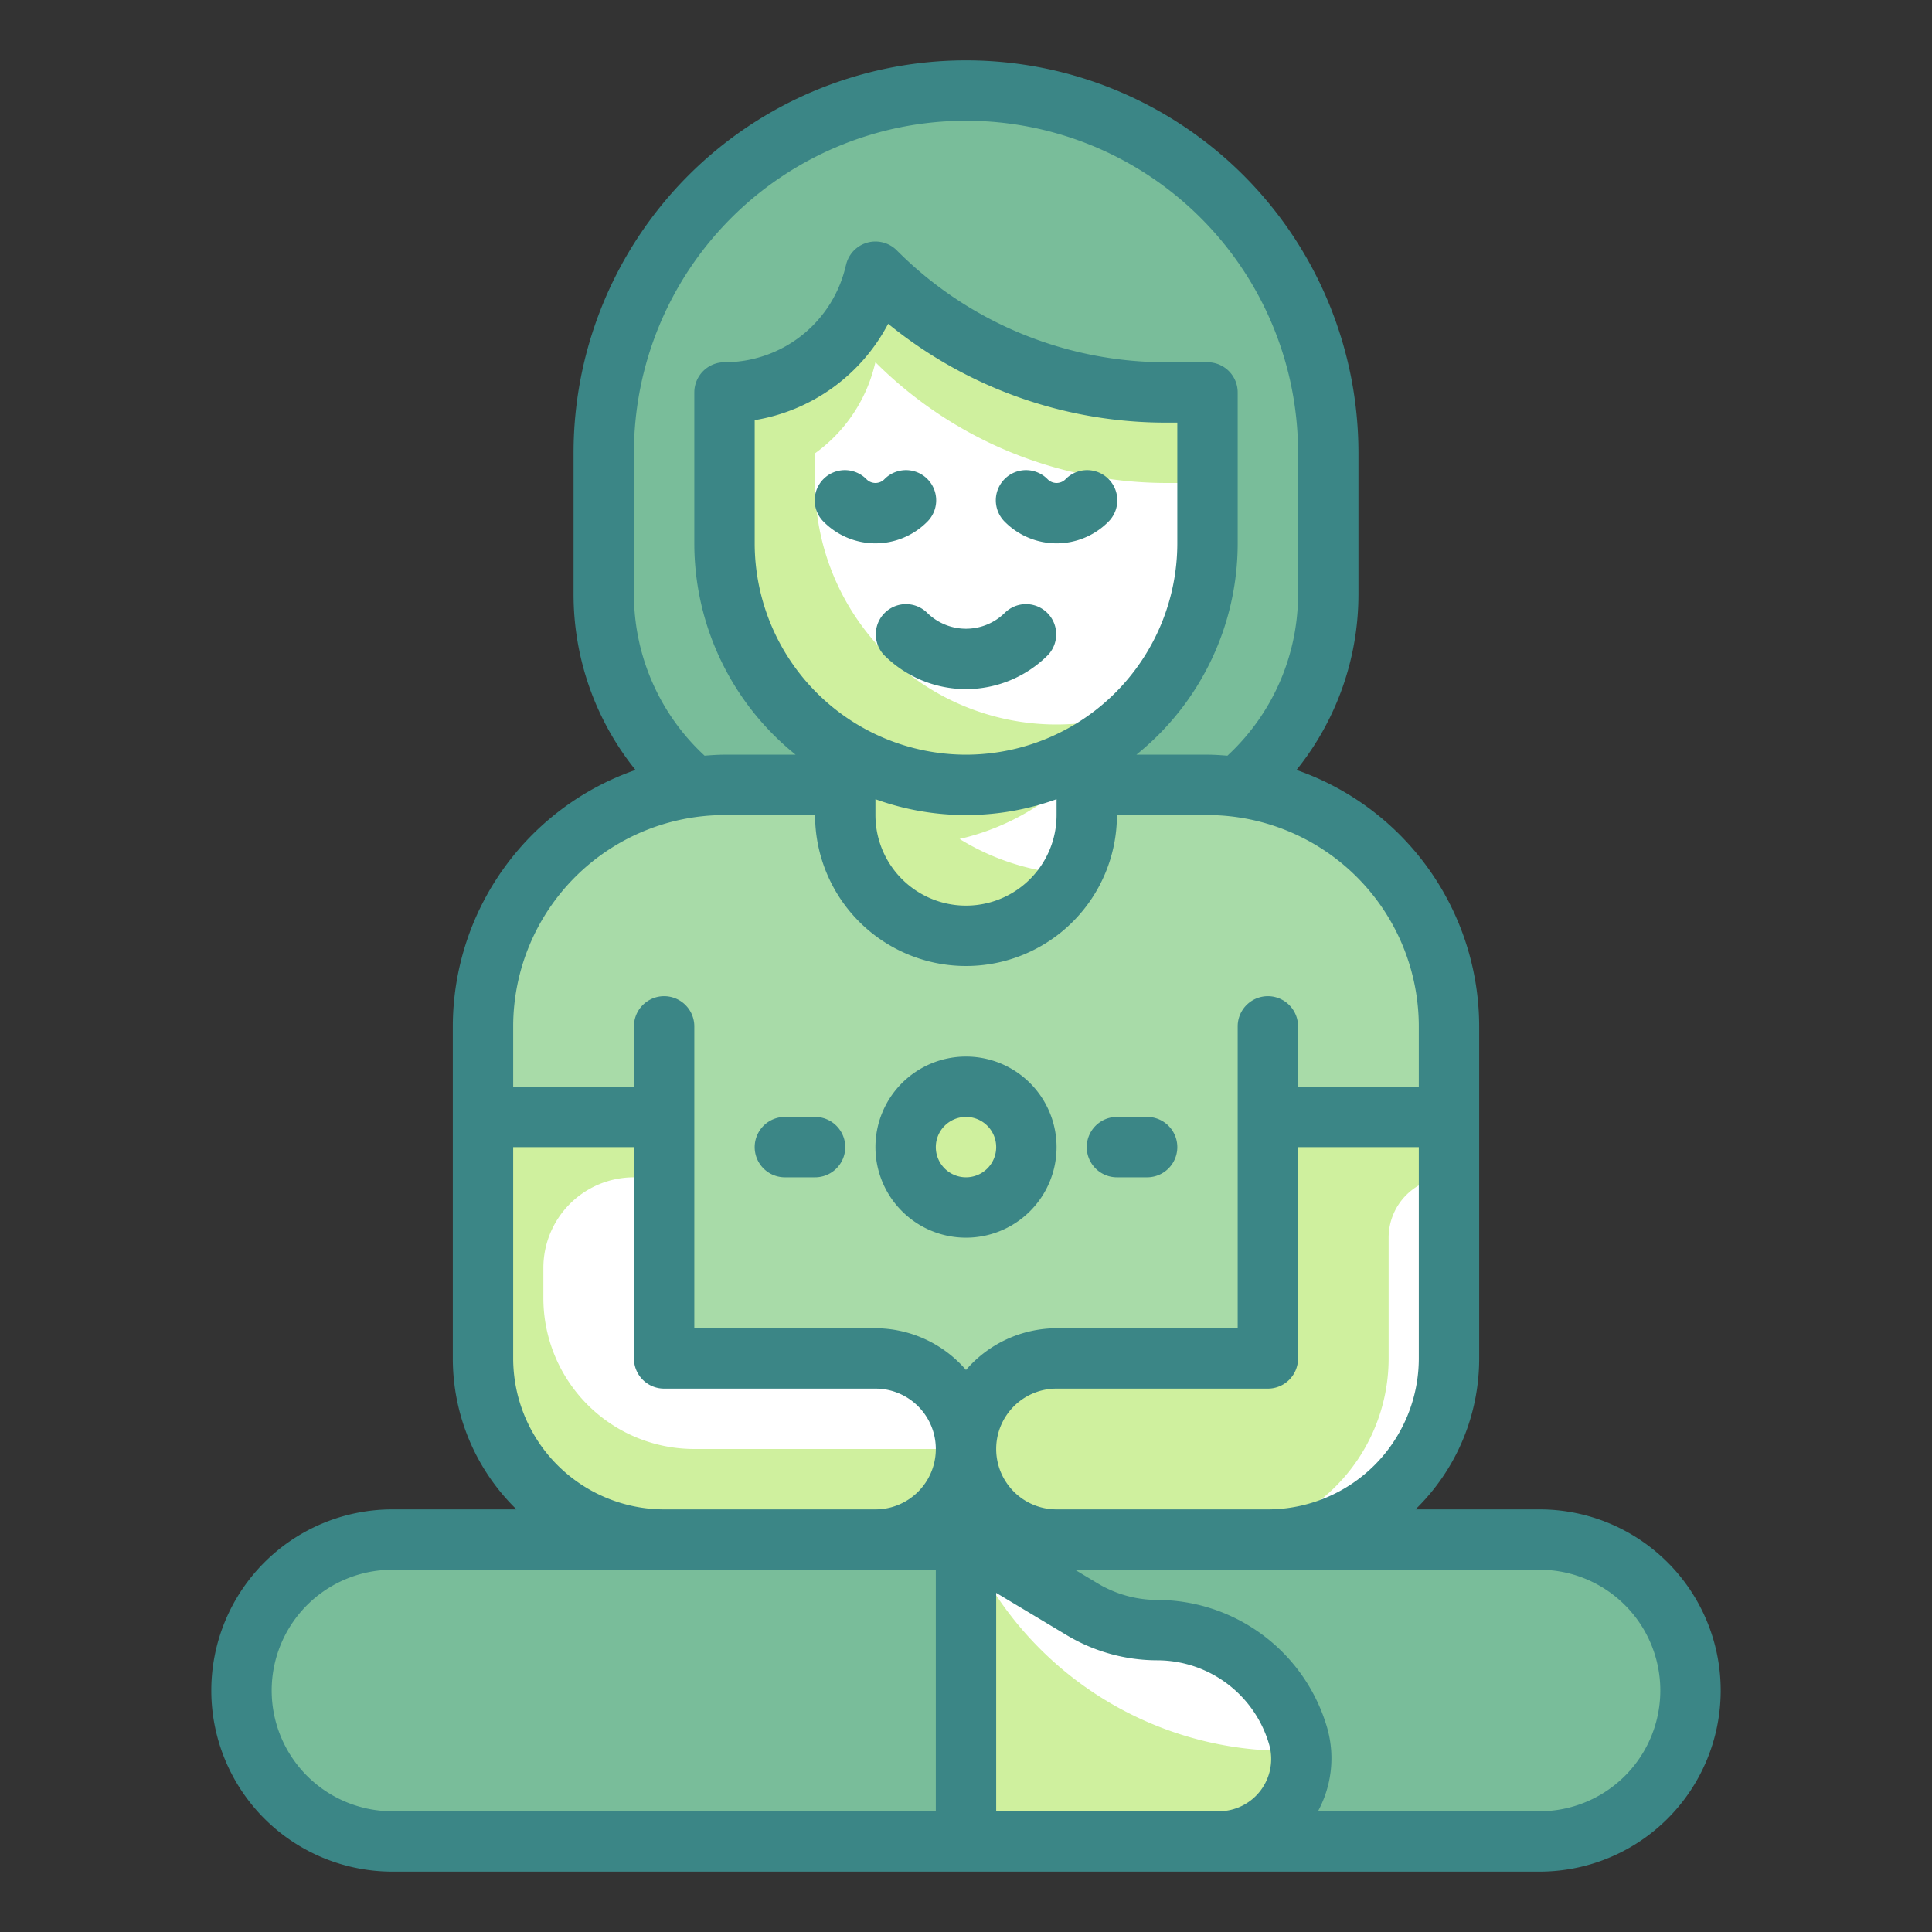
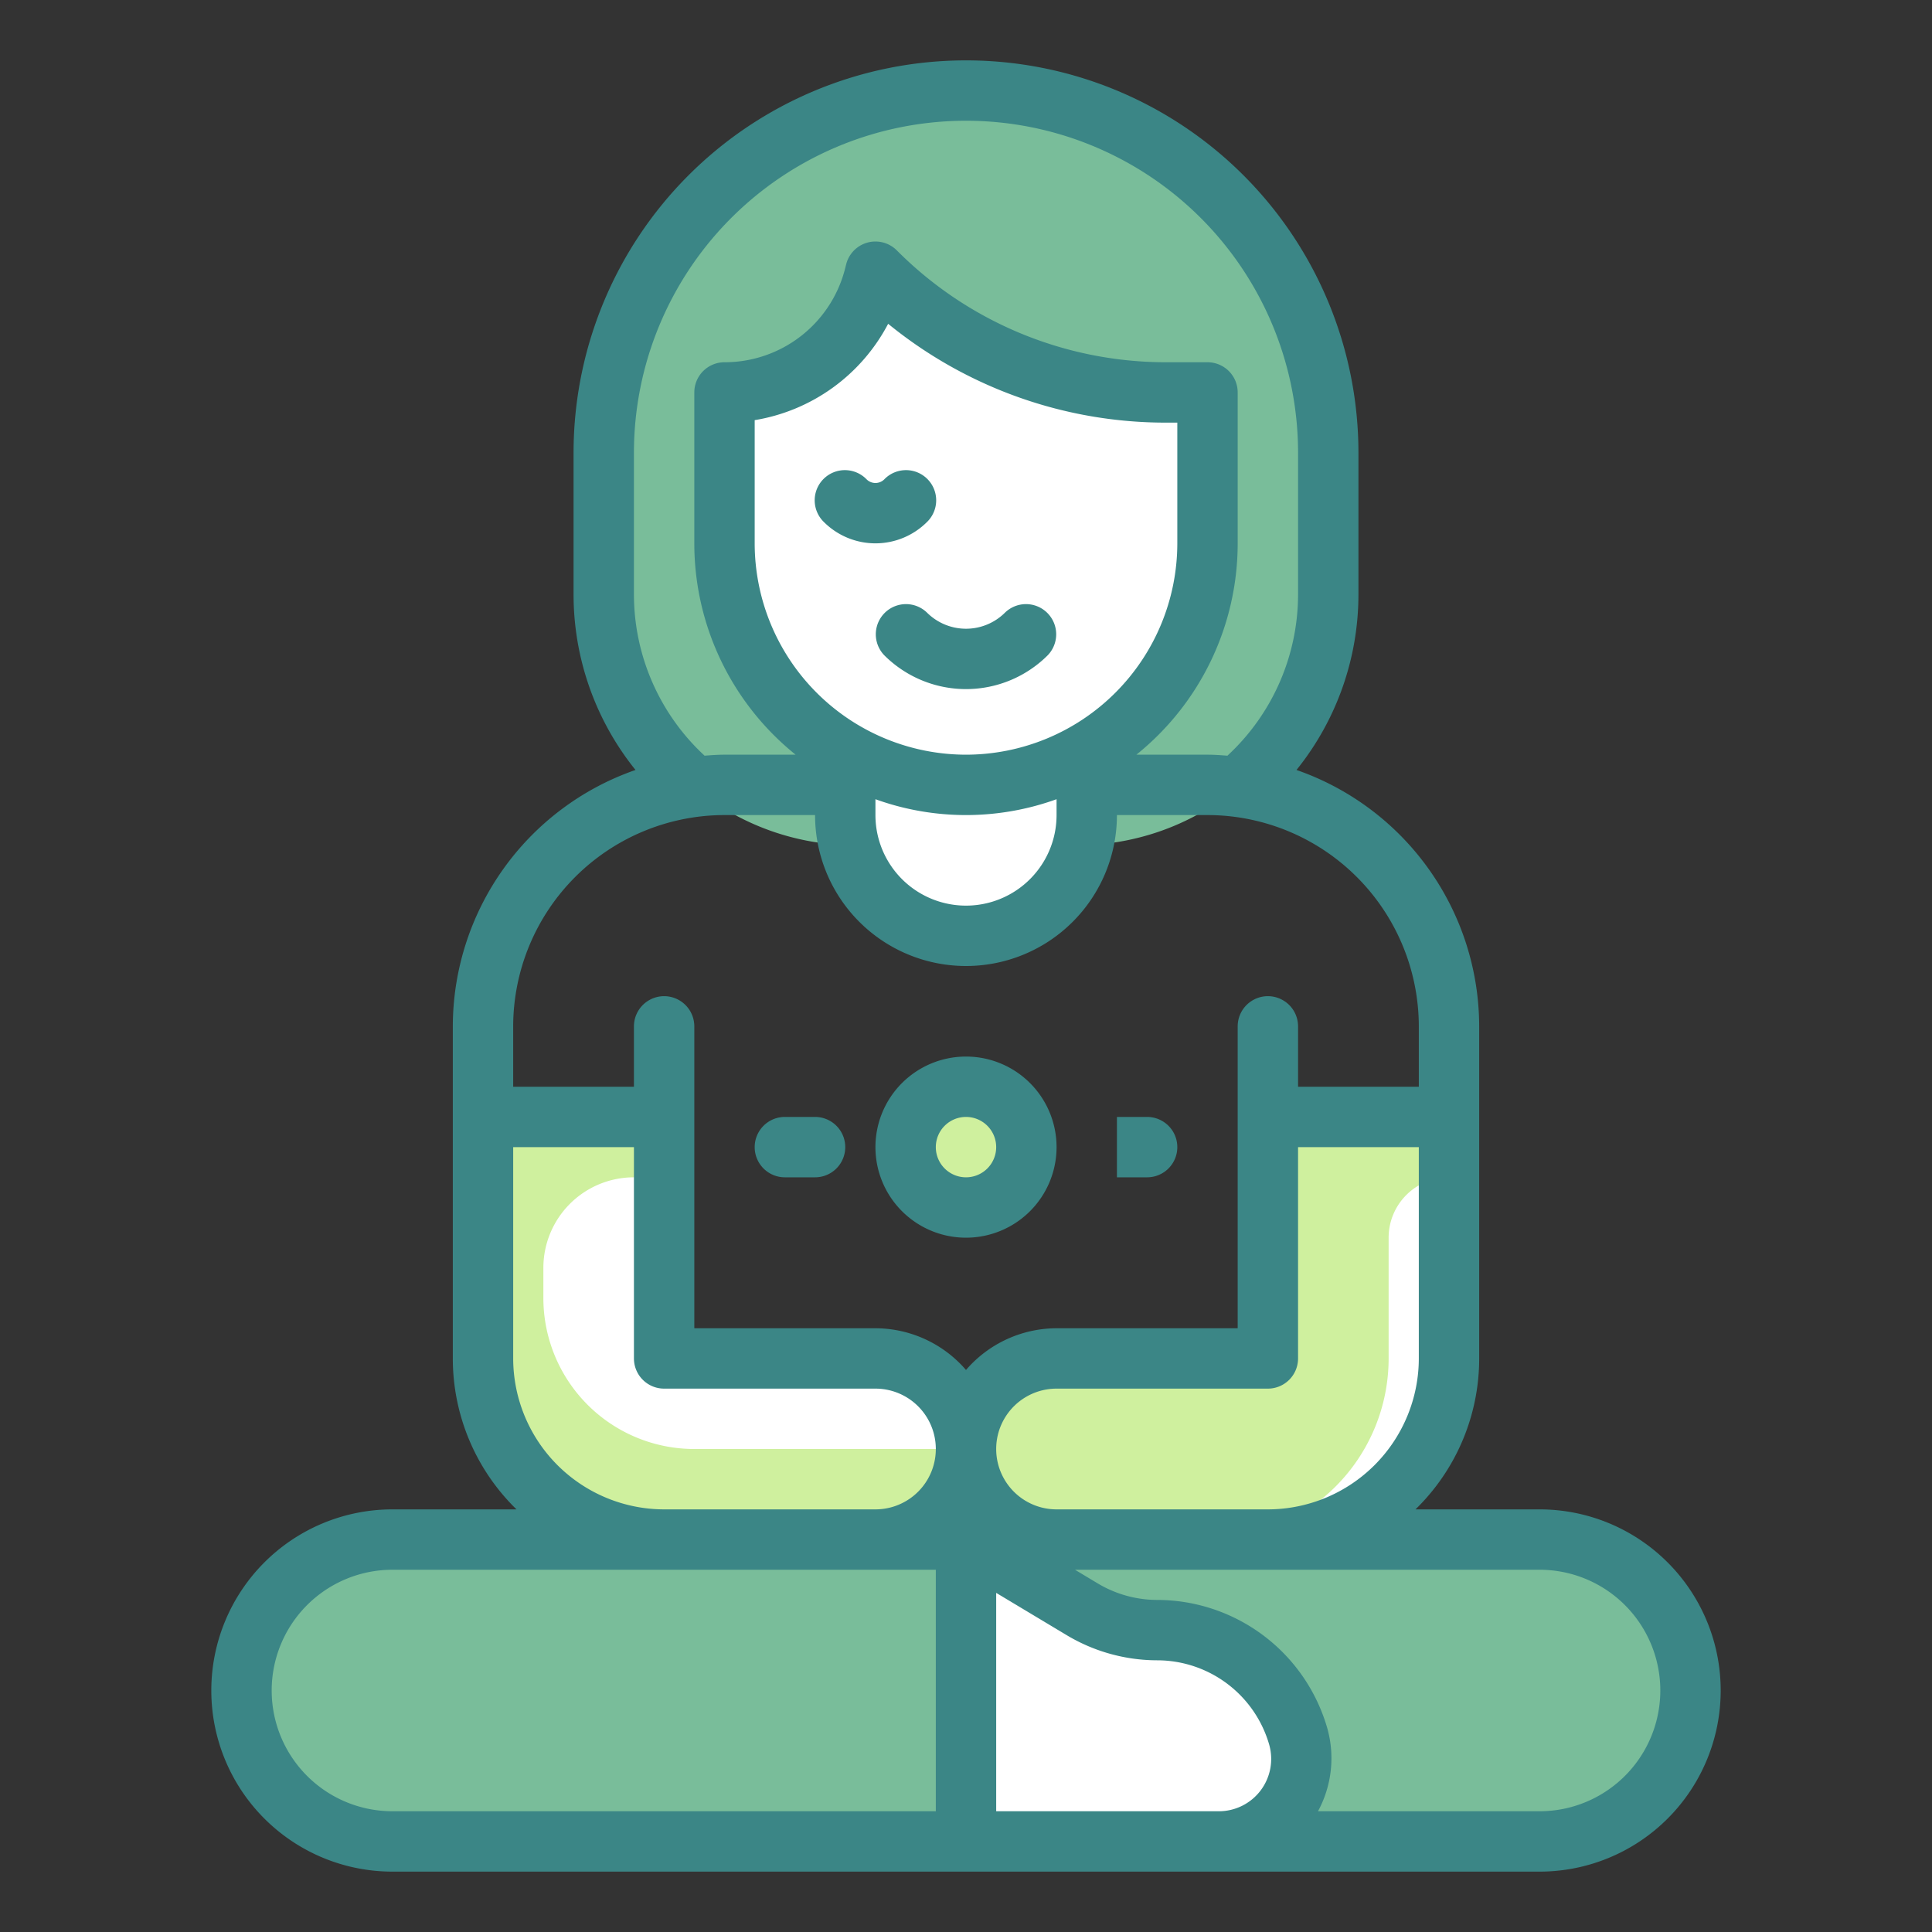
<svg xmlns="http://www.w3.org/2000/svg" viewBox="0 0 64 64" width="240px" height="240px">
  <rect x="0" y="0" width="64" height="64" fill="#333333" stroke="none" />
  <g data-name="Color copy 2">
    <path fill="#79bd9a" d="M37,51H56a0,0,0,0,1,0,0V61a0,0,0,0,1,0,0H37a5,5,0,0,1-5-5v0a5,5,0,0,1,5-5Z" transform="rotate(180 44 56)" />
    <path fill="#79bd9a" d="M32,3h0A12,12,0,0,1,44,15v4.692A8.308,8.308,0,0,1,35.692,28H28.308A8.308,8.308,0,0,1,20,19.692V15A12,12,0,0,1,32,3Z" />
    <path fill="#79bd9a" d="M13,51H32a0,0,0,0,1,0,0V61a0,0,0,0,1,0,0H13a5,5,0,0,1-5-5v0A5,5,0,0,1,13,51Z" />
    <path fill="#fff" d="M40.377,61H32V51l3.848,2.309a4.852,4.852,0,0,0,2.5.691h0a4.849,4.849,0,0,1,4.662,3.516h0A2.733,2.733,0,0,1,40.377,61Z" />
-     <rect width="32" height="25" x="16" y="26" fill="#a8dba8" rx="8" />
    <path fill="#fff" d="M22,45V37H16v8a6,6,0,0,0,6,6h7a3,3,0,0,0,3-3h0a3,3,0,0,0-3-3Z" />
    <path fill="#fff" d="M42,45V37h6v8a6,6,0,0,1-6,6H35a3,3,0,0,1-3-3h0a3,3,0,0,1,3-3Z" />
    <path fill="#fff" d="M28,23h8a0,0,0,0,1,0,0v4a4,4,0,0,1-4,4h0a4,4,0,0,1-4-4V23A0,0,0,0,1,28,23Z" />
-     <path fill="#cff09e" d="M31.788,27.792A8,8,0,0,0,36,25.276V23H28v4a3.988,3.988,0,0,0,7.466,1.962A7.961,7.961,0,0,1,31.788,27.792Z" />
    <path fill="#fff" d="M32,26h0a8,8,0,0,1-8-8V13h0a5.123,5.123,0,0,0,4.97-3.881L29,9h0a13.658,13.658,0,0,0,9.657,4H40v5A8,8,0,0,1,32,26Z" />
    <circle cx="32" cy="38" r="2.5" fill="#cff09e" />
-     <path fill="#cff09e" d="M38.657,13A13.658,13.658,0,0,1,29,9l-.03.119A5.123,5.123,0,0,1,24,13v5a7.992,7.992,0,0,0,13.819,5.478A7.92,7.92,0,0,1,35,24a8,8,0,0,1-8-8v-.985a5.1,5.1,0,0,0,1.97-2.9L29,12a13.658,13.658,0,0,0,9.657,4H40V13Z" />
    <path fill="#cff09e" d="M32,48a3,3,0,0,1-3,3H22a6,6,0,0,1-6-6V37h6v2H21a3,3,0,0,0-3,3v1a5,5,0,0,0,5,5Z" />
    <path fill="#cff09e" d="M42,37v8H35a3,3,0,0,0,0,6h5a6,6,0,0,0,6-6V41a2,2,0,0,1,2-2V37Z" />
-     <path fill="#cff09e" d="M42.616,58A11.55,11.55,0,0,1,32,51V61h8.377a2.724,2.724,0,0,0,2.706-3Z" />
  </g>
  <g data-name="Stroke Close copy">
    <path fill="#3b8686" d="M51,50H46.89A6.977,6.977,0,0,0,49,45V34a9.009,9.009,0,0,0-6.052-8.494A9.269,9.269,0,0,0,45,19.692V15a13,13,0,0,0-26,0v4.692a9.269,9.269,0,0,0,2.052,5.814A9.009,9.009,0,0,0,15,34V45a6.977,6.977,0,0,0,2.11,5H13a6,6,0,0,0,0,12H51a6,6,0,0,0,0-12Zm-4-5a5.006,5.006,0,0,1-5,5H35a2,2,0,0,1,0-4h7a1,1,0,0,0,1-1V38h4ZM21,19.692V15a11,11,0,0,1,22,0v4.692a7.28,7.28,0,0,1-2.34,5.341C40.441,25.017,40.223,25,40,25H37.644A8.983,8.983,0,0,0,41,18V13a1,1,0,0,0-1-1H38.657a12.573,12.573,0,0,1-8.95-3.707,1,1,0,0,0-1.677.465L28,8.877A4.117,4.117,0,0,1,24,12a1,1,0,0,0-1,1v5a8.983,8.983,0,0,0,3.356,7H24c-.223,0-.441.017-.66.033A7.28,7.28,0,0,1,21,19.692ZM32,25a7.008,7.008,0,0,1-7-7V13.918a6.112,6.112,0,0,0,4.421-3.192A14.545,14.545,0,0,0,38.657,14H39v4A7.008,7.008,0,0,1,32,25Zm-3,1.475a8.834,8.834,0,0,0,6,0V27a3,3,0,0,1-6,0ZM24,27h3a5,5,0,0,0,10,0h3a7.008,7.008,0,0,1,7,7v2H43V34a1,1,0,0,0-2,0V44H35a3.975,3.975,0,0,0-3,1.382A3.975,3.975,0,0,0,29,44H23V34a1,1,0,0,0-2,0v2H17V34A7.008,7.008,0,0,1,24,27ZM17,45V38h4v7a1,1,0,0,0,1,1h7a2,2,0,0,1,0,4H22A5.006,5.006,0,0,1,17,45ZM9,56a4,4,0,0,1,4-4H31v8H13A4,4,0,0,1,9,56Zm24,4V52.766l2.334,1.4A5.852,5.852,0,0,0,38.343,55a3.864,3.864,0,0,1,3.7,2.791A1.733,1.733,0,0,1,40.377,60Zm18,0H43.66a3.68,3.68,0,0,0,.306-2.758A5.872,5.872,0,0,0,38.343,53a3.848,3.848,0,0,1-1.98-.548L35.61,52H51a4,4,0,0,1,0,8Z" />
    <path fill="#3b8686" d="M30.707,17.293a1,1,0,1,0-1.414-1.414.416.416,0,0,1-.586,0,1,1,0,1,0-1.414,1.414,2.417,2.417,0,0,0,3.414,0Z" />
-     <path fill="#3b8686" d="M35.293,15.879a.416.416,0,0,1-.586,0,1,1,0,1,0-1.414,1.414,2.417,2.417,0,0,0,3.414,0,1,1,0,1,0-1.414-1.414Z" />
    <path fill="#3b8686" d="M33.293,20.293a1.831,1.831,0,0,1-2.586,0,1,1,0,0,0-1.414,1.414,3.831,3.831,0,0,0,5.414,0,1,1,0,0,0-1.414-1.414Z" />
    <path fill="#3b8686" d="M32,41a3,3,0,1,0-3-3A3,3,0,0,0,32,41Zm0-4a1,1,0,1,1-1,1A1,1,0,0,1,32,37Z" />
-     <path fill="#3b8686" d="M37,39h1a1,1,0,0,0,0-2H37a1,1,0,0,0,0,2Z" />
+     <path fill="#3b8686" d="M37,39h1a1,1,0,0,0,0-2H37Z" />
    <path fill="#3b8686" d="M26,39h1a1,1,0,0,0,0-2H26a1,1,0,0,0,0,2Z" />
  </g>
</svg>